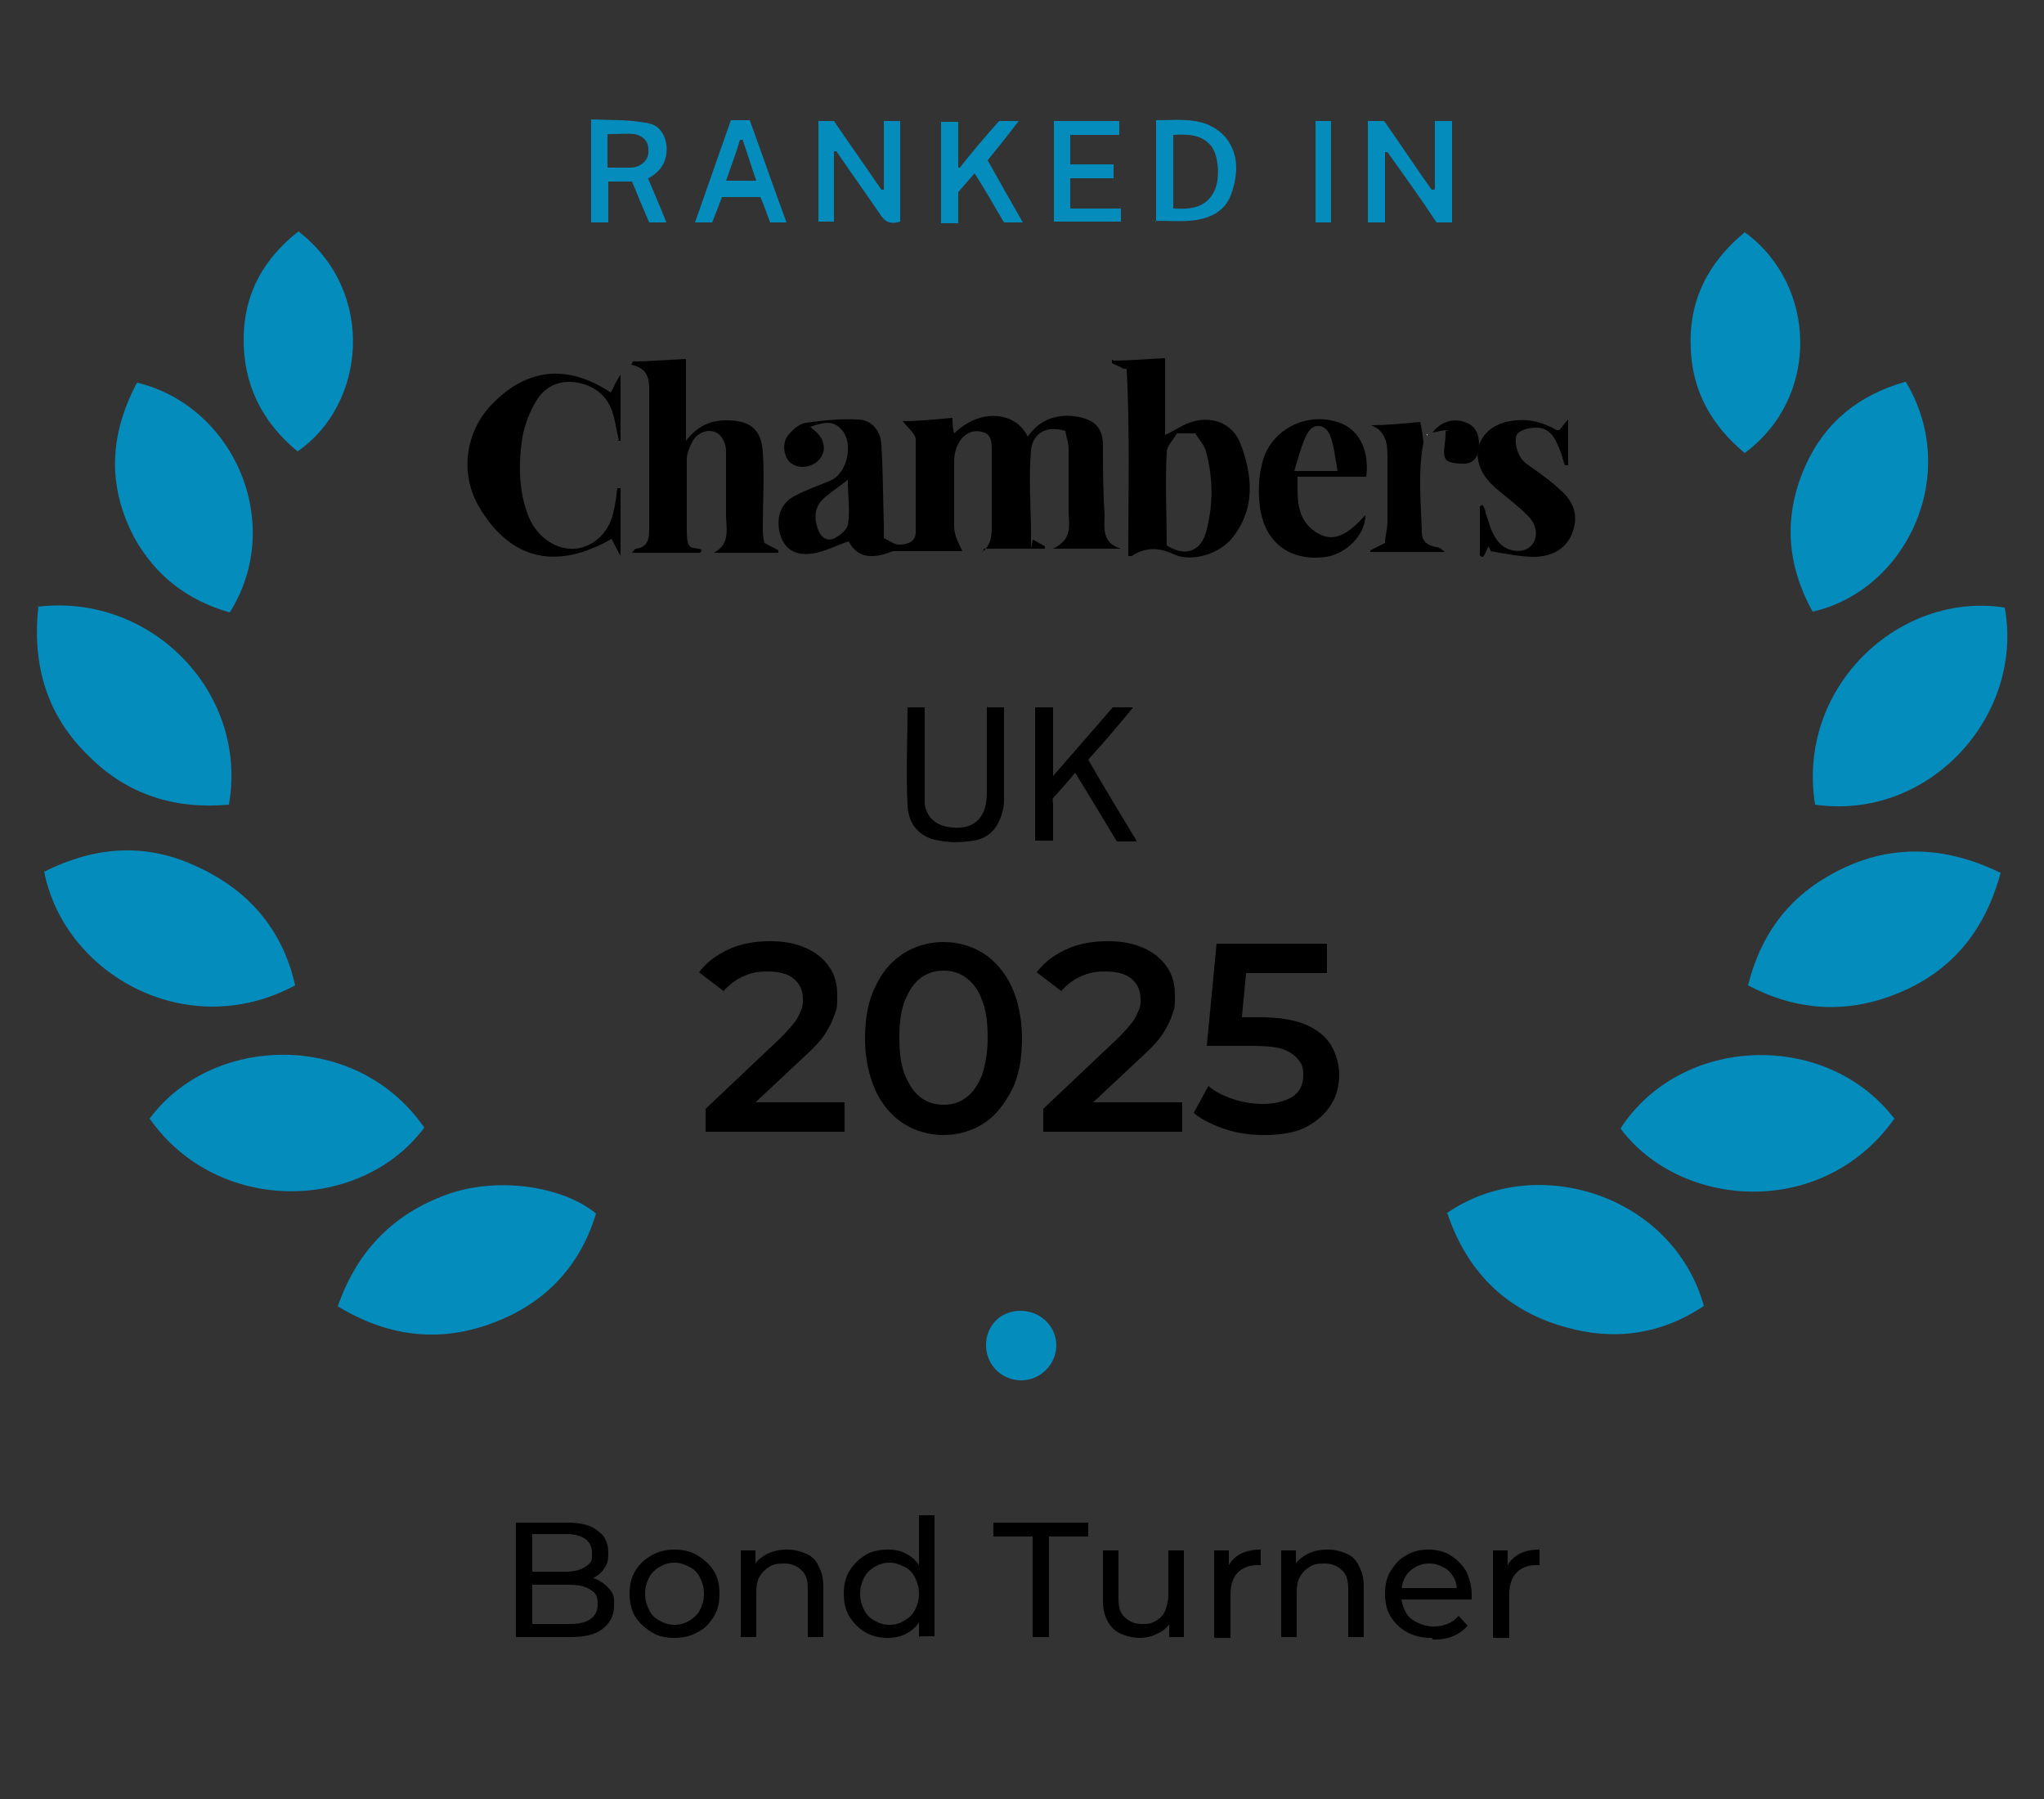
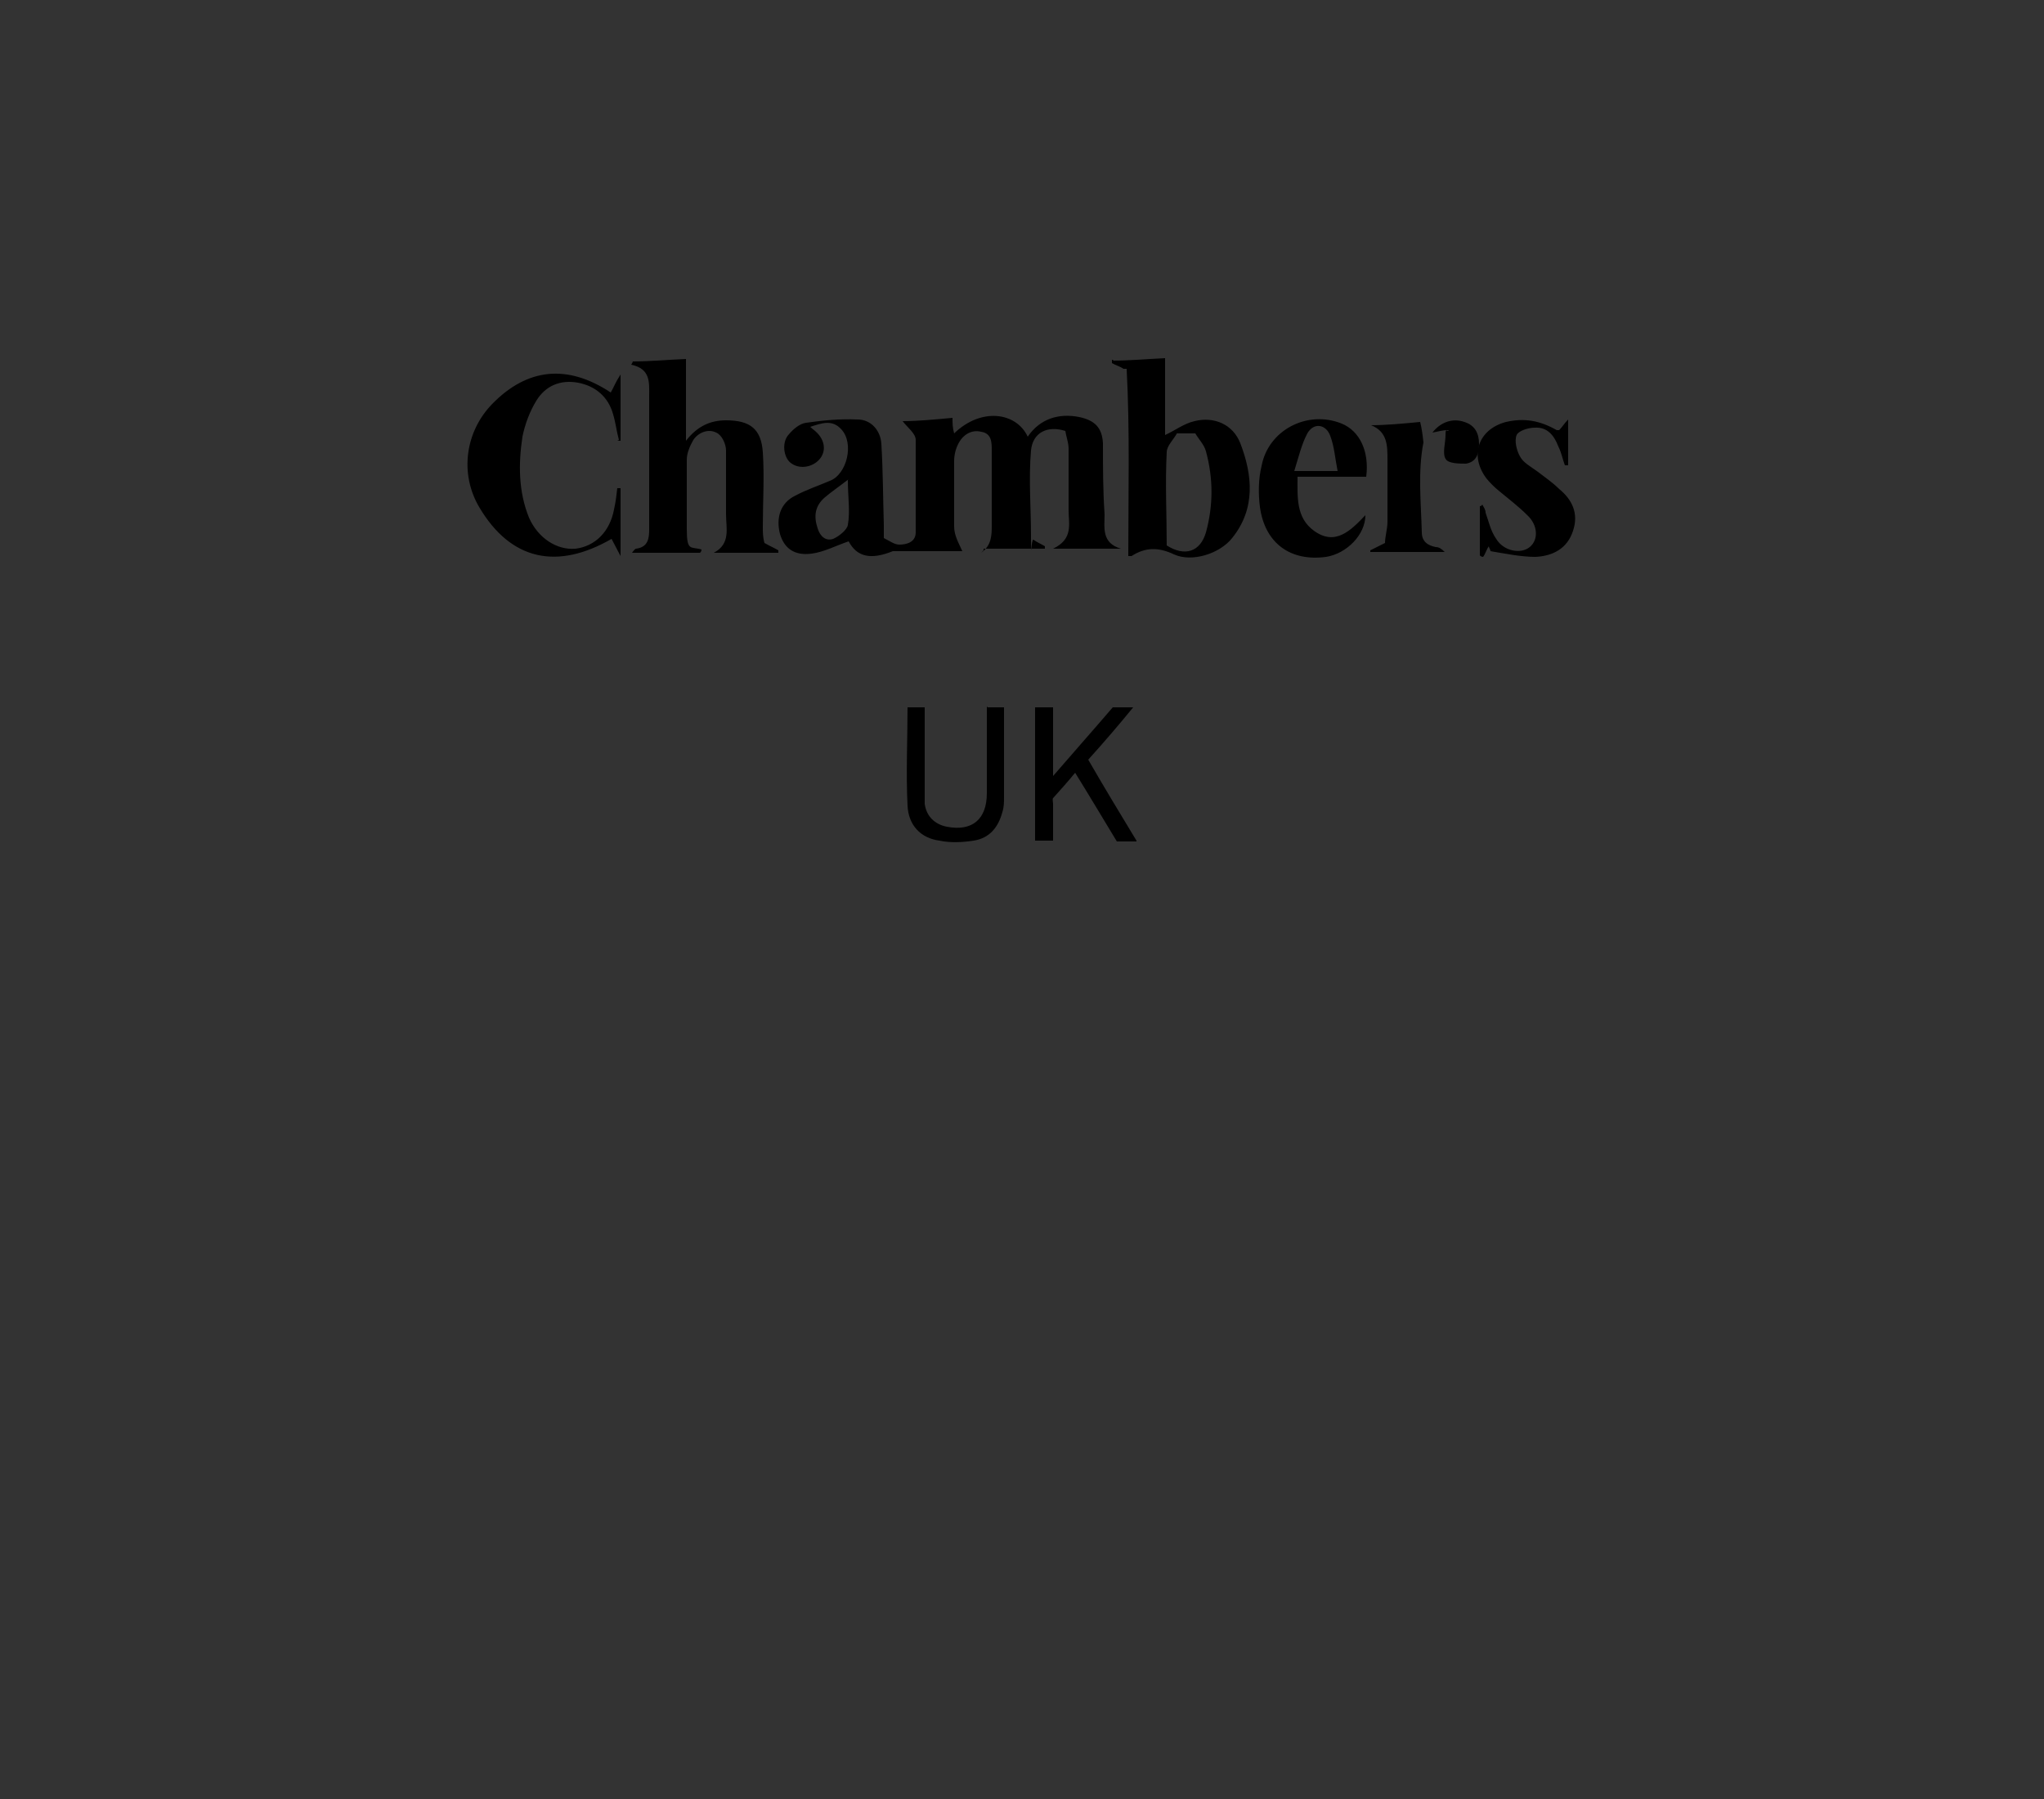
<svg xmlns="http://www.w3.org/2000/svg" id="Layer_1" version="1.1" viewBox="0 0 250 220">
  <rect x="0" y="0" width="250" height="220" fill="#333333" stroke="none" />
  <defs>
    <style>.st2{fill:#048cbd}</style>
  </defs>
  <path d="M139 102.9h-2.4c-1.7-2.8-3.3-5.5-5.1-8.4-.9 1.1-1.8 2.1-2.7 3.1-.1.1 0 .5 0 .7v4.5h-2.2V86.5h2.2v8.4c2.5-2.9 4.9-5.6 7.3-8.4h2.5c-1.8 2.2-3.6 4.3-5.5 6.4 1.9 3.3 3.9 6.6 5.9 9.9Zm-18.2-16.4h2v11c0 .6 0 1.2-.2 1.8-.5 1.9-1.6 3.2-3.5 3.5-1.3.2-2.8.3-4.2 0-2.3-.3-3.8-1.9-3.9-4.3-.2-4 0-8 0-12h2.1v11.8c.2 1.5 1.2 2.5 2.7 2.8 3.1.6 4.9-.9 4.9-4.1V86.4Z" />
-   <path d="M244.7 106.7c-1.9 7.1-6 12.2-12.9 14.9-6.1 2.4-12.1 2-18-1.1 1.5-6 4.7-10.4 9.7-13.3 6.8-4 13.9-4 21.1-.5ZM18.3 136.8c7.6-10.3 25.3-10.9 33.6 1.1-7.8 10.4-25.3 10.7-33.6-1.1m213.4 0c-8.8 12.4-26.2 11-33.5 1.2 7.4-11.4 25.1-12.1 33.5-1.2M222 98.4c-2.3-14.3 10.2-26.1 23.2-24.1 2.4 13.3-9.3 26.1-23.2 24.1M4.6 74.2C18.5 72.5 30.4 84.7 28 98.4c-6.6.6-12.4-1.2-17.1-5.9-5.2-5-7-11.2-6.2-18.4Zm31.5 46.3c-13.2 7.1-28.2-1.3-30.7-13.9 6-3 12.1-3.6 18.3-.8 6.4 2.8 10.8 7.6 12.4 14.7m5.2 39.3c2.3-6.7 6.7-11.3 13.3-13.7 6.3-2.3 14.3-1 18.3 2.3-1.9 6.3-6 10.7-11.9 13.1-6.8 2.8-13.3 2.1-19.6-1.7Zm135.6-11.4c10.9-7.6 27.7-2.3 31.5 11.3-5.2 3.5-11 4.3-16.9 2.6-7.3-2-12.1-6.8-14.5-14Zm56.2-101.7c6.8 11.3.1 25.5-11.4 28.1-3.2-5.8-3.6-11.7-.9-17.8 2.4-5.4 6.6-8.7 12.2-10.3Zm-216.3.1c11.9 2.9 18.1 17.3 11.3 28.1-5.2-1.5-9.1-4.5-11.7-9.2-3.3-6.3-3-12.5.3-18.8Zm19.6 8.4c-4.4-3.6-6.7-8.3-6.6-14 .1-5.4 2.5-9.6 6.7-12.9 9.6 7.4 8.2 21.2-.1 26.9m177-26.8c8.8 6.4 9.3 20.1 0 27-4-3.3-6.4-7.5-6.6-12.7-.3-5.8 2-10.5 6.6-14.3m-84.2 136.1c0 2.3-1.9 4.3-4.3 4.3s-4.3-1.9-4.3-4.3 1.8-4.2 4.2-4.2 4.4 1.8 4.4 4.3Z" class="st2" />
  <path d="M120 67.6c1.3-.9 1.3-2.2 1.3-3.4v-9.1c0-1 0-2.1-1.3-2.3-1.2-.3-2.2.4-2.7 1.3-.4.7-.6 1.5-.6 2.3v8c0 1.1.6 2.1 1 3h-8.5c-2.7 1.1-4.4.7-5.4-1.2-1.5.5-3 1.3-4.5 1.5-2.2.3-3.4-.7-3.9-2.4-.5-1.9 0-3.8 1.9-4.7 1.3-.7 2.8-1.2 4.2-1.8 2.1-.8 3-4.6 1.4-6.3-1.1-1.2-2.3-.8-3.8-.3.3.3.5.4.7.6 1.1 1 1.3 2.4.4 3.4s-2.5 1.2-3.5.4c-.9-.7-1.1-2.6-.2-3.5.5-.6 1.3-1.3 2.1-1.4 2.1-.3 4.2-.5 6.3-.4 1.6 0 2.8 1.3 2.9 3 .2 3.3.2 6.6.3 9.9v1.6c.8.4 1.3.8 1.9.8.9 0 2-.3 2-1.5V53.8c0-.8-1-1.5-1.6-2.3 1.9 0 3.9-.2 6.1-.4 0 .6 0 1.2.2 1.9 3.3-3.2 7.6-2.6 9 .4 1.5-2.2 3.8-2.9 6.3-2.4 1.9.4 2.8 1.3 2.9 3.2 0 2.9 0 5.8.2 8.7 0 1.6-.4 3.5 2 4.2h-8.3c2.5-1.2 1.9-3 1.9-4.7v-7.5c0-.8-.3-1.5-.4-2.2-2.2-.7-4 .2-4.2 2.4-.3 3.5 0 7 0 10.5s0 .3.3.4c.4.3.9.5 1.4.8v.3h-7.5v.2Zm-16.2-9c-1.3 1-2.2 1.6-3 2.3-1.1 1-1.3 2.2-.8 3.7.3 1 1 1.6 1.9 1.3.7-.3 1.7-1.1 1.8-1.7.3-1.7 0-3.4 0-5.5Zm-18.3 9h-8.2c.3-.4.4-.5.5-.5 1.5-.2 1.6-1.3 1.6-2.4V48.4c0-1.6.2-3.3-2.2-3.8 0 0 .2-.3.2-.4 2.1 0 4.1-.2 6.5-.3v10c1.4-1.8 3-2.5 4.9-2.5 3 0 4.3 1.1 4.5 3.9.2 3 0 6.1 0 9.1 0 .7 0 1.3.2 2 .7.4 1.2.6 1.7.9v.3h-7.9c2.1-1.1 1.5-3 1.5-4.7v-7.8c0-.8-.5-1.9-1.2-2.2-1-.5-2.2 0-2.8.9-.4.7-.8 1.6-.8 2.4v8.5c0 2.8.5 2.1 1.8 2.5 0 0 0 .3-.2.4h-.3Zm50.6-23.5c2.1 0 4.2-.2 6.4-.3v9.4c1.3-.6 2.3-1.4 3.6-1.7 2.4-.6 4.7.4 5.6 2.7 1.5 3.9 1.9 8-1 11.6-1.5 1.9-4.9 3-7.1 2-1.9-.9-3.5-.9-5.2.2h-.4c0-7.7.2-15.3-.2-22.9h-.4c-.4-.3-.9-.4-1.4-.7V44h.2Zm7.9 8.8c-.4.8-1.3 1.6-1.3 2.4-.2 3.8 0 7.6 0 11.4 2.2 1.4 4.1.8 4.8-1.6q1.35-4.95 0-9.9c-.2-.8-.9-1.5-1.3-2.2h-2.3Zm-68.3.9c-.3-1.1-.4-2.1-.7-3.1-.6-2.2-2.2-3.5-4.3-3.9-2.2-.4-4 .4-5.1 2.2-.8 1.3-1.4 2.9-1.7 4.4-.5 3.3-.5 6.7.8 9.9 1.1 2.5 3.4 4 5.7 3.8 2.4-.3 4.2-2.1 4.7-4.8.2-.9.3-1.7.4-2.6h.4V68c-.4-.8-.7-1.3-1.1-2.1-6.6 3.8-12.3 2.7-16.2-3.9-2.4-4.1-1.7-9.2 1.6-12.6 4.3-4.4 9.2-4.9 14.5-1.4.4-.7.6-1.3 1.2-2.2v8.1h-.4Zm91.5 4.5h-8.5c0 2.5-.2 5 2 6.6 2.6 1.9 4.5 0 6.3-1.9 0 2.4-2.3 4.7-4.8 5.1-4.4.6-7.5-1.7-8.1-6.1-.2-1.6-.2-3.4.2-5 .8-4.4 5.6-6.9 9.8-5.2 2.2.9 3.4 3.4 3 6.5h.2Zm-3.6-.7c-.3-1.5-.4-3-.9-4.3-.5-1.4-2-1.7-2.8-.3-.7 1.3-1.1 3-1.6 4.6zm27.1-5c.4-.4.6-.8 1.1-1.3v5.6h-.4c-.3-.8-.4-1.5-.8-2.3-.5-1.3-1.3-2.4-2.9-2.3-.8 0-2 .4-2.2.9-.3.7 0 1.9.4 2.6.4.8 1.4 1.3 2.2 1.9.9.7 1.8 1.3 2.6 2.1 1.6 1.3 2.4 3 1.7 5.1-.7 2.2-2.5 3.1-4.6 3.2-1.8 0-3.7-.4-5.5-.7 0-.2-.2-.4-.2-.6-.3.4-.4.9-.7 1.3 0 0-.3 0-.4-.2v-6s.2 0 .3-.2c.2.4.4.6.4 1 .4 1.1.6 2.2 1.3 3.2.9 1.5 3 1.9 4.1 1s1-2.7-.3-3.9c-1.1-1.1-2.3-2-3.5-3-.5-.4-1.1-1-1.5-1.5-2.1-2.8-1-6 2.4-6.9 2.2-.5 4.1-.2 6.2 1zm-23.2-.6c2.1 0 4.1-.2 6.2-.4.2.8.3 1.6.4 2.5-.7 3.6-.3 7.3-.2 11 0 1.1.7 1.6 1.7 1.8.4 0 .7.2 1.1.6h-9.1v-.2l1.8-.9c0-.8.3-1.7.3-2.6v-7.6c0-1.7 0-3.4-2-4.2Z" />
  <path d="M177.1 52.6c-.7 0-1.3.2-1.9.3 1-1.3 2.5-1.8 3.9-1.3 1.3.4 1.8 1.4 1.8 2.7s-.4 2.2-1.6 2.4c-.8 0-2.2 0-2.5-.6-.4-.7 0-1.9 0-2.9s.2-.3.4-.6Z" />
-   <path fill="#e6faff" d="m174.5 53.3.1-.2h-.1z" />
-   <path d="M175.5 23.1v-8.3h2.1v12.4h-1.9c-1.9-2.9-4-5.8-6-8.6h-.3v8.6h-2.1V14.8h2c1.9 2.7 3.8 5.6 5.8 8.4h.3Zm-75.4-8.3h1.9c1.9 2.8 3.9 5.6 5.8 8.4h.3v-8.4h2v12.3c-1.3.4-1.9 0-2.6-1.1-1.7-2.5-3.5-5-5.2-7.5h-.3v8.6h-1.9zm-20.8 7.1c.7 1.7 1.5 3.5 2.2 5.3h-2.1c-.7-1.6-1.4-3.3-2.1-5h-2.9v5h-2.1V14.6c2.4.1 4.8 0 7.1.5 2.4.5 2.9 4.3.9 6-.3.3-.7.5-1.1.8Zm-4.9-1.4h2.4c.3 0 .7 0 1-.1 1-.3 1.6-1.1 1.5-2.1 0-1.1-.7-1.7-1.7-1.9-1.1-.1-2.1 0-3.3 0v4.1Zm67 6.7V14.7c3.1 0 6.2-.5 8.5 2.1 1.7 2.1 1.5 4.6.7 6.9s-2.8 3.1-5.1 3.3c-1.3.1-2.7 0-4.2 0Zm2.1-1.7c2 .1 3.8 0 4.9-1.9.9-1.5.7-4.6-.3-5.8-1.2-1.4-2.9-1.4-4.6-1.3zm-20.7 1.7c-1.2-2-2.3-4-3.6-6-.7.8-1.3 1.5-2 2.3v3.8h-2.1V14.9h2.1v5.6h.2q2.25-2.85 4.8-5.7h2.4c-1.3 1.7-2.5 3.2-3.8 4.8 1.4 2.5 2.8 5 4.3 7.6zm-26.5 0h-2.1c-.4-1-.7-2-1.2-3.1h-4.7c-.4 1.1-.8 2.1-1.2 3.1H85c1.5-4.2 2.9-8.3 4.4-12.5h2.3c1.5 4.1 2.9 8.2 4.5 12.5Zm-5.5-10.1h-.3c-.5 1.7-1.1 3.3-1.7 5h3.7c-.6-1.7-1.1-3.4-1.7-5.1Zm46.3 8.3v1.7h-8.2V14.8h8v1.7h-6v3.6h5.3v1.7h-5.3v3.7h6.2Zm25.7 1.8h-1.9V14.8h1.9z" class="st2" />
-   <path d="M86.3 138.5v-2.9l9.2-8.7c.7-.7 1.3-1.4 1.7-1.9s.6-1.1.8-1.5.2-.9.2-1.3c0-1.1-.4-1.9-1.1-2.5s-1.8-.9-3.2-.9-2.1.2-3 .6q-1.35.6-2.4 1.8l-3-2.3c.9-1.2 2.1-2.1 3.6-2.8s3.2-1 5.1-1 3.1.3 4.3.8 2.2 1.3 2.9 2.3 1 2.1 1 3.5 0 1.5-.3 2.3c-.2.7-.6 1.5-1.1 2.3q-.75 1.2-2.4 2.7l-7.9 7.4-.9-1.6h13.5v3.6h-17Zm29.1.3c-1.8 0-3.5-.5-4.9-1.4s-2.6-2.3-3.4-4c-.8-1.8-1.3-3.9-1.3-6.4s.4-4.7 1.3-6.4c.8-1.8 2-3.1 3.4-4s3.1-1.4 4.9-1.4 3.5.5 4.9 1.4 2.6 2.3 3.4 4 1.3 3.9 1.3 6.4-.4 4.7-1.3 6.4-2 3.1-3.4 4-3.1 1.4-4.9 1.4m0-3.7c1.1 0 2-.3 2.8-.9s1.4-1.5 1.9-2.7c.4-1.2.7-2.7.7-4.6s-.2-3.4-.7-4.6c-.4-1.2-1.1-2.1-1.9-2.7s-1.7-.9-2.8-.9-2 .3-2.8.9-1.4 1.5-1.9 2.7-.7 2.7-.7 4.6.2 3.4.7 4.6 1.1 2.1 1.9 2.7 1.7.9 2.8.9m12.2 3.4v-2.9l9.2-8.7c.7-.7 1.3-1.4 1.7-1.9s.6-1.1.8-1.5.2-.9.2-1.3c0-1.1-.4-1.9-1.1-2.5s-1.8-.9-3.2-.9-2.1.2-3 .6q-1.35.6-2.4 1.8l-3-2.3c.9-1.2 2.1-2.1 3.6-2.8s3.2-1 5.1-1 3.1.3 4.3.8 2.2 1.3 2.9 2.3 1 2.1 1 3.5 0 1.5-.3 2.3c-.2.7-.6 1.5-1.1 2.3q-.75 1.2-2.4 2.7l-7.9 7.4-.9-1.6h13.5v3.6h-17Zm27 .3c-1.6 0-3.2-.2-4.7-.7s-2.8-1.1-3.9-2l1.8-3.3c.8.7 1.8 1.2 3 1.6s2.4.6 3.7.6 2.7-.3 3.6-.9 1.3-1.5 1.3-2.6-.2-1.4-.6-1.9-1-1-1.9-1.3-2.2-.4-3.8-.4h-5.5l1.2-12.5h13.5v3.6h-12l2.3-2-.9 9.4-2.2-2h4.6c2.3 0 4.2.3 5.6.9s2.4 1.4 3.1 2.5c.6 1.1 1 2.3 1 3.6s-.3 2.6-1 3.7-1.7 2-3 2.7-3.1 1-5.2 1m-91.5 61.4v-14h6.3c1.6 0 2.9.3 3.7 1 .9.6 1.3 1.5 1.3 2.7s-.2 1.4-.5 1.9-.8.9-1.4 1.2-1.2.4-1.9.4l.4-.6c.8 0 1.5.1 2.1.4q.9.45 1.5 1.2c.6.75.5 1.2.5 2 0 1.2-.5 2.1-1.4 2.8s-2.2 1-4 1H63Zm2-1.6h4.6c1.1 0 2-.2 2.5-.6q.9-.6.9-1.8c0-1.2-.3-1.4-.9-1.8s-1.4-.6-2.5-.6h-4.8v-1.6h4.3q1.5 0 2.4-.6c.9-.6.8-.9.8-1.7s-.3-1.3-.8-1.7c-.6-.4-1.3-.6-2.4-.6h-4.1v10.8Zm17.4 1.7c-1.1 0-2-.2-2.8-.7s-1.5-1.1-2-1.9-.7-1.8-.7-2.8.2-2 .7-2.8 1.1-1.4 2-1.9 1.8-.7 2.8-.7 2 .2 2.8.7 1.5 1.1 2 1.9.7 1.7.7 2.8-.2 2-.7 2.8-1.1 1.5-2 1.9c-.8.5-1.8.7-2.8.7m0-1.6c.7 0 1.3-.2 1.8-.5s1-.7 1.3-1.3.5-1.2.5-2-.2-1.4-.5-2-.7-1-1.3-1.3-1.1-.5-1.8-.5-1.3.2-1.8.5-1 .7-1.3 1.3-.5 1.2-.5 2 .2 1.4.5 2 .7 1 1.3 1.3c.5.3 1.1.5 1.8.5m13.8-9.2c.9 0 1.6.2 2.3.5q1.05.45 1.5 1.5c.4.7.6 1.5.6 2.6v6.1h-1.9v-5.9c0-1-.2-1.8-.8-2.3-.5-.5-1.2-.8-2.1-.8s-1.3.1-1.8.4-.9.7-1.2 1.2-.4 1.2-.4 1.9v5.5h-1.9v-10.6h1.8v2.9l-.3-.8c.3-.7.9-1.2 1.6-1.6s1.6-.6 2.5-.6Zm12.3 10.8c-1 0-1.9-.2-2.8-.7-.8-.5-1.4-1.1-1.9-1.9s-.7-1.8-.7-2.8.2-2 .7-2.8 1.1-1.4 1.9-1.9 1.7-.7 2.8-.7 1.7.2 2.4.6 1.3 1 1.7 1.8q.6 1.2.6 3c0 1.8-.2 2.2-.6 3s-1 1.4-1.7 1.8-1.5.6-2.5.6Zm.2-1.6c.7 0 1.3-.2 1.8-.5s1-.7 1.3-1.3.5-1.2.5-2-.2-1.4-.5-2-.7-1-1.3-1.3-1.1-.5-1.8-.5-1.3.2-1.8.5-1 .7-1.3 1.3-.5 1.2-.5 2 .2 1.4.5 2 .7 1 1.3 1.3c.5.3 1.1.5 1.8.5m3.6 1.5v-5.3c.1 0 0-2.5 0-2.5v-7.1h1.9v14.8h-1.8Zm13.9 0v-12.3h-4.8v-1.7h11.6v1.7h-4.8v12.3zm13.2.1c-.9 0-1.7-.2-2.4-.5s-1.2-.8-1.6-1.5-.6-1.5-.6-2.6v-6.1h1.9v5.9c0 1 .2 1.8.8 2.3.5.5 1.2.8 2.1.8s1.2-.1 1.7-.4.9-.7 1.1-1.2.4-1.2.4-1.9v-5.5h1.9v10.6H143v-2.9l.3.8c-.3.7-.9 1.3-1.6 1.6-.7.4-1.5.6-2.3.6Zm9-.1v-10.6h1.8v2.9l-.2-.7c.3-.7.8-1.3 1.5-1.7s1.5-.6 2.6-.6v1.9h-.4q-1.5 0-2.4.9t-.9 2.7v5.3h-1.9Zm13.9-10.7c.9 0 1.6.2 2.3.5q1.05.45 1.5 1.5c.4.7.6 1.5.6 2.6v6.1h-1.9v-5.9c0-1-.2-1.8-.8-2.3-.5-.5-1.2-.8-2.1-.8s-1.3.1-1.8.4-.9.7-1.2 1.2-.4 1.2-.4 1.9v5.5h-1.9v-10.6h1.8v2.9l-.3-.8c.3-.7.9-1.2 1.6-1.6s1.6-.6 2.5-.6Zm12.7 10.8c-1.1 0-2.1-.2-3-.7s-1.5-1.1-2-1.9-.7-1.7-.7-2.8.2-2 .7-2.8 1.1-1.5 1.9-1.9c.8-.5 1.7-.7 2.7-.7s1.9.2 2.7.7 1.4 1.1 1.9 1.9c.4.8.7 1.8.7 2.9v.6h-9v-1.4h8l-.8.5c0-.7-.1-1.3-.4-1.8s-.7-1-1.2-1.2c-.5-.3-1.1-.5-1.8-.5s-1.3.2-1.8.5-.9.7-1.2 1.3c-.3.5-.4 1.2-.4 1.9v.3c0 .7.2 1.3.5 1.9s.8 1 1.4 1.3 1.3.5 2 .5 1.2-.1 1.7-.3 1-.5 1.4-1l1.1 1.2c-.5.6-1.1 1-1.8 1.3s-1.5.4-2.4.4Zm7.5-.1v-10.6h1.8v2.9l-.2-.7c.3-.7.8-1.3 1.5-1.7s1.5-.6 2.6-.6v1.9h-.4q-1.5 0-2.4.9t-.9 2.7v5.3h-1.9Z" style="isolation:isolate" />
</svg>